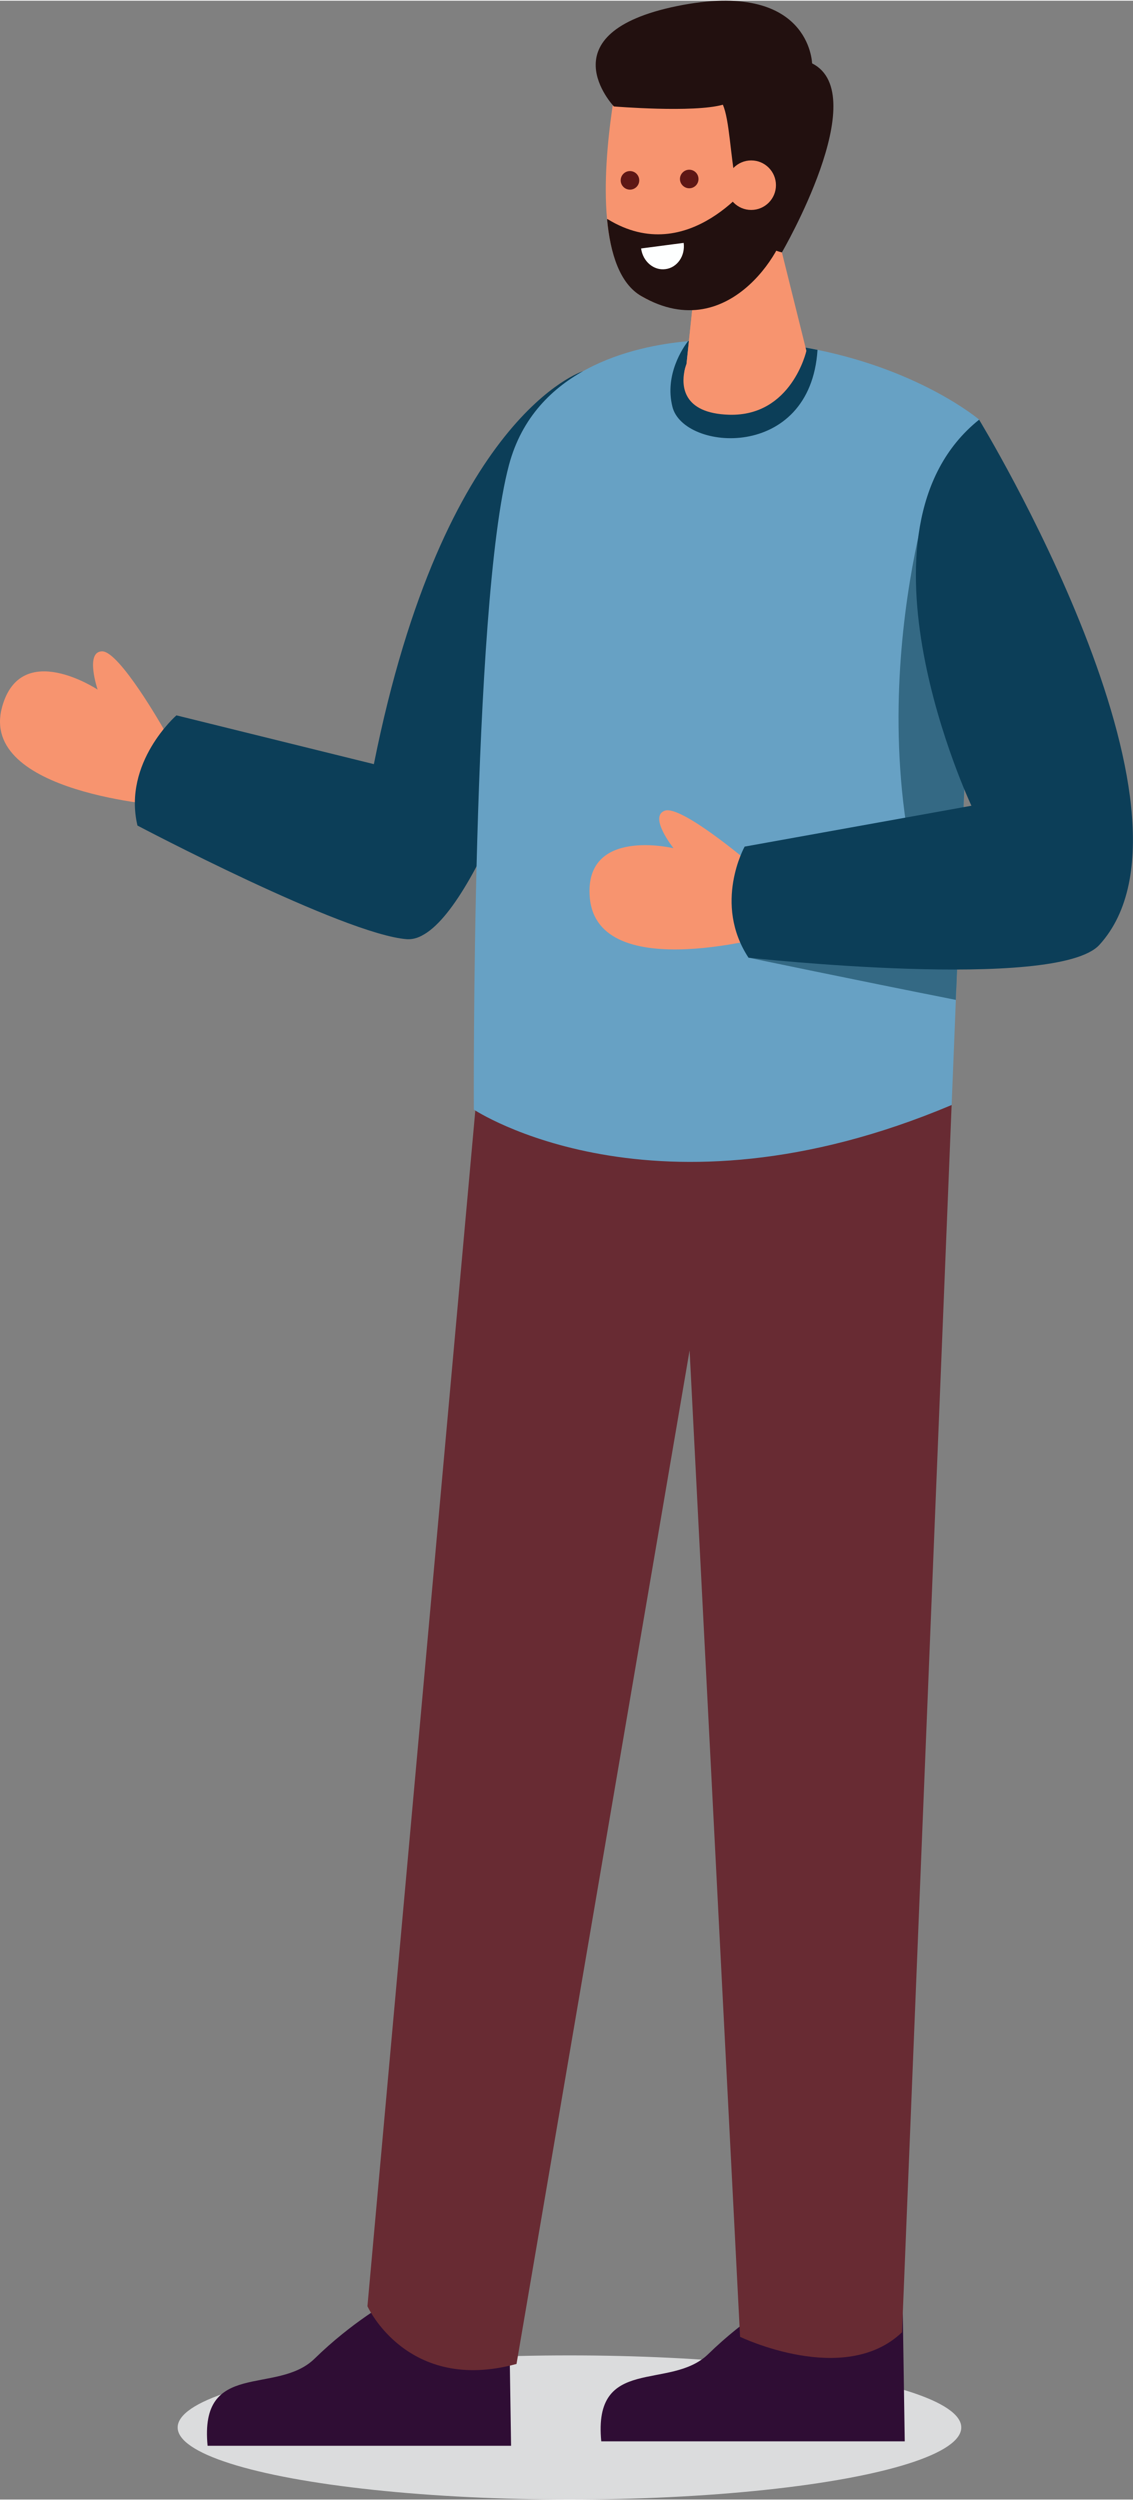
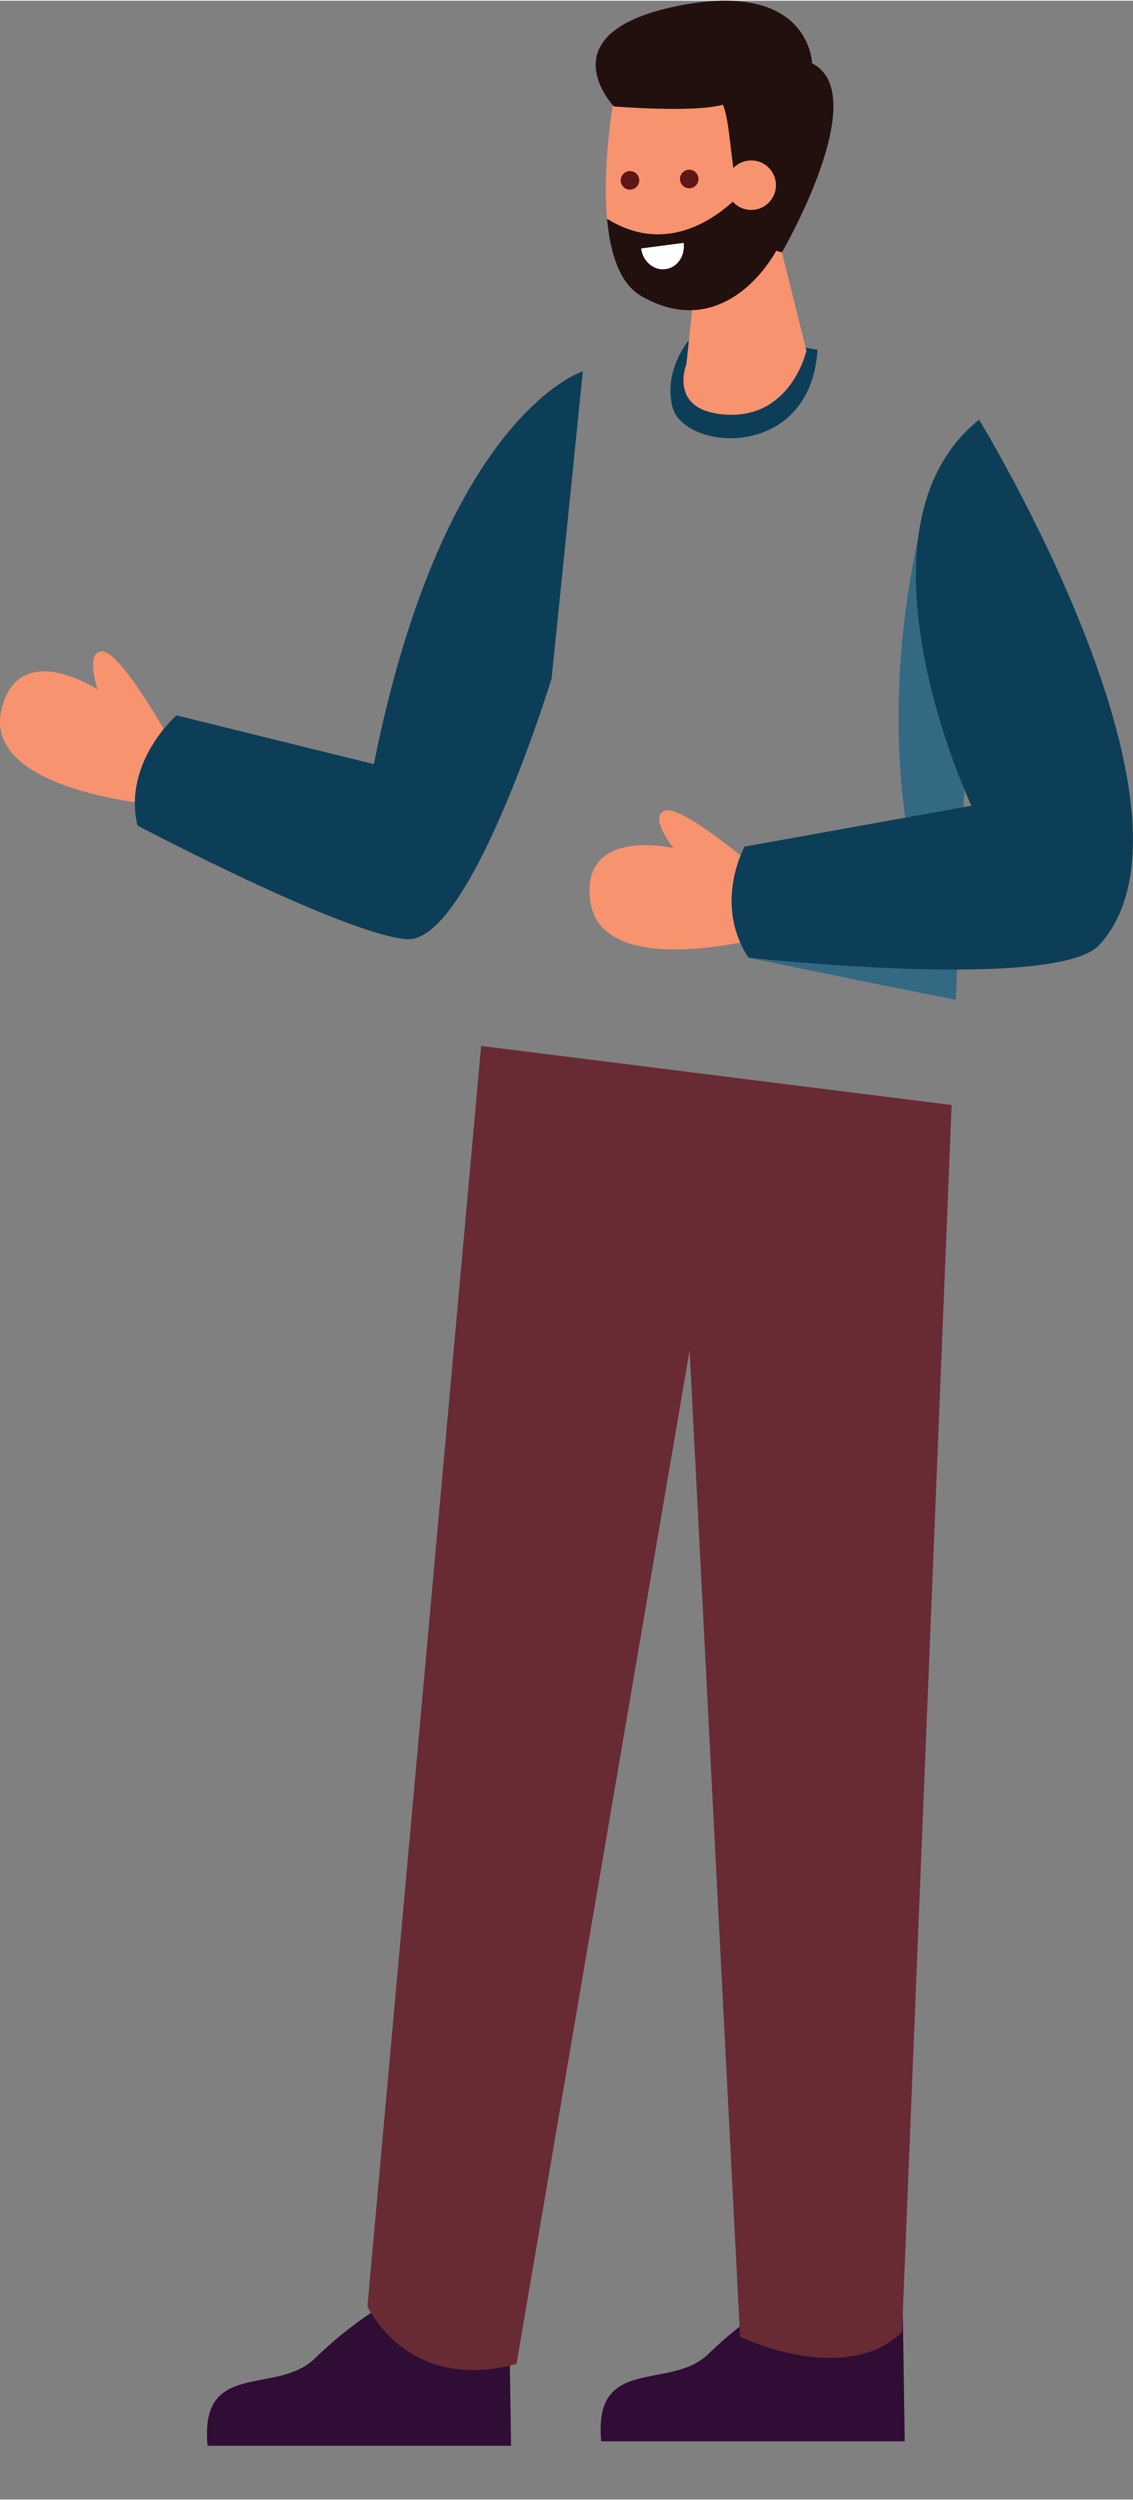
<svg xmlns="http://www.w3.org/2000/svg" xml:space="preserve" width="200px" height="441px" version="1.1" style="shape-rendering:geometricPrecision; text-rendering:geometricPrecision; image-rendering:optimizeQuality; fill-rule:evenodd; clip-rule:evenodd" viewBox="0 0 91.58 201.82">
  <rect x="0" y="0" width="91.58" height="201.82" fill="#808080" stroke="none" />
  <defs>
    <style type="text/css">
   
    .fil12 {fill:none;fill-rule:nonzero}
    .fil3 {fill:#012239;fill-rule:nonzero}
    .fil2 {fill:#0C3E58;fill-rule:nonzero}
    .fil9 {fill:#22100F;fill-rule:nonzero}
    .fil5 {fill:#2F0D34;fill-rule:nonzero}
    .fil10 {fill:#346984;fill-rule:nonzero}
    .fil11 {fill:#5E1715;fill-rule:nonzero}
    .fil7 {fill:#67A1C4;fill-rule:nonzero}
    .fil6 {fill:#682B33;fill-rule:nonzero}
    .fil0 {fill:#DBDCDD;fill-rule:nonzero}
    .fil1 {fill:#F7946F;fill-rule:nonzero}
    .fil13 {fill:#FEFFFF;fill-rule:nonzero}
    .fil4 {fill:#0C3E58;fill-rule:nonzero;fill-opacity:0.502}
    .fil8 {fill:#F7946F;fill-rule:nonzero;fill-opacity:0.8}
   
  </style>
  </defs>
  <g id="Layer_x0020_1">
-     <ellipse class="fil0" cx="46.03" cy="196" rx="31.67" ry="5.82" />
    <path class="fil1" d="M13.21 58.79c0,0 -3.54,-6.24 -4.95,-6.24 -1.41,0 -0.37,3.09 -0.37,3.09 0,0 -6.2,-4.11 -7.72,1.4 -1.93,7 13.26,7.99 13.26,7.99l-0.22 -6.24z" />
    <path class="fil2" d="M47.11 29.93l-1.61 15.84 -0.06 0.6 -0.86 8.38c0,0 -5.46,17.79 -10.29,20.65 -0.26,0.16 -0.52,0.28 -0.78,0.34 -0.2,0.05 -0.4,0.07 -0.61,0.06 -5.1,-0.38 -21.79,-9.18 -21.79,-9.18 -1.2,-5.11 3.15,-8.9 3.15,-8.9l15.96 3.94c5.65,-28.22 16.89,-31.73 16.89,-31.73z" />
    <path class="fil3" d="M45.17 39.96c-0.02,0.02 -0.07,0.06 -0.15,0.12 0.07,-0.07 0.13,-0.11 0.15,-0.12z" />
    <path class="fil4" d="M45.5 45.77l-0.06 0.6 -0.86 8.38c0,0 -5.46,17.79 -10.29,20.65l-0.76 0.13c0.86,-14.06 3.65,-22.87 6.29,-28.2 2.36,-4.78 4.59,-6.77 5.2,-7.25 -0.39,0.37 -1.2,1.69 0.48,5.69z" />
    <path class="fil5" d="M41.15 186.93c0,0 -4.83,2.52 -9.68,-1.11 0,0 -2.99,1.64 -6.05,4.63 -3.06,2.98 -9.32,0.03 -8.64,7.03l24.53 0 -0.16 -10.55z" />
    <path class="fil5" d="M72.97 186.56c0,0 -4.83,2.53 -9.68,-1.11 0,0 -2.99,1.65 -6.05,4.63 -3.06,2.98 -9.32,0.04 -8.64,7.04l24.53 0 -0.16 -10.56z" />
    <path class="fil6" d="M38.89 84.42l-9.19 101.79c0,0 3.2,7.07 12.05,4.66l13.99 -81.86 4.08 79.67c0,0 8.45,4.07 13.09,-0.37l4.01 -99.12 -38.03 -4.77z" />
-     <path class="fil7" d="M79.15 33.84l-0.41 10.14 -1.26 31.1 -0.19 4.81 -0.03 0.81 -0.06 1.57 -0.28 6.92c-23.99,10.12 -38.62,0.37 -38.62,0.37 0,0 -0.21,-40.65 2.84,-52.06 2.07,-7.76 9.96,-9.6 14.47,-10 1.9,-0.17 3.19,-0.08 3.19,-0.08 2.67,0.05 5.1,0.34 7.28,0.78 8.48,1.73 13.07,5.64 13.07,5.64z" />
    <path class="fil2" d="M66.08 28.2c-0.58,9.02 -10.85,8.19 -11.73,4.59 -0.65,-2.6 0.88,-4.79 1.26,-5.29 1.9,-0.17 3.19,-0.08 3.19,-0.08 2.67,0.05 5.1,0.34 7.28,0.78z" />
    <path class="fil1" d="M58.94 33.44c5.05,0.14 6.24,-5.16 6.24,-5.16l-2.16 -8.68 -0.47 -1.89 -1.56 -1.21 -1.68 1.5 -2.9 2.61 -0.92 8.73c0,0 -0.1,0.24 -0.17,0.59l0 0c-0.22,1.11 -0.2,3.4 3.62,3.51z" />
    <path class="fil8" d="M55.32 29.93c7.25,-3.09 7.7,-10.33 7.7,-10.33l-3.71 -1.6 -2.9 2.61 -0.92 8.73c0,0.01 -0.1,0.24 -0.17,0.59z" />
    <path class="fil1" d="M61.21 21.87c-2.67,2.73 -6.38,3.8 -9.37,1.99 -1.73,-1.05 -2.51,-3.44 -2.77,-6.2 -0.55,-5.85 1.23,-13.39 1.23,-13.39 0,0 13.99,-0.1 14.38,8.3 0.17,3.77 -1.31,7.08 -3.47,9.3z" />
    <path class="fil9" d="M51.84 23.86c-1.75,-1.01 -2.51,-3.44 -2.77,-6.2 0.01,-0.02 0.03,-0.03 0.04,-0.02 6.6,4.06 11.81,-3.23 11.81,-3.23 0,0 0.07,-2.49 1.02,2.65 0.06,0.29 1.57,0.39 1.63,0.73 0.25,1.49 -4.4,10.3 -11.73,6.07z" />
    <path class="fil9" d="M49.62 8.54c0,0 6.44,0.53 8.81,-0.14 1.08,2.54 0.19,10.83 4.77,11.93 0,0 7.43,-12.76 2.44,-15.27 0,0 -0.15,-6.81 -10.9,-4.63 -10.74,2.19 -5.12,8.11 -5.12,8.11z" />
    <path class="fil10" d="M78.74 43.98l-1.45 35.91c-9.21,-18.93 -1.93,-40.94 -1.93,-40.94l3.38 5.03z" />
-     <path class="fil10" d="M77.48 75.08l-0.19 4.82 -0.03 0.8c-8.15,-1.61 -16.76,-3.41 -16.76,-3.41l13.95 -3.51c0,0 1.25,0.51 3.03,1.3z" />
+     <path class="fil10" d="M77.48 75.08l-0.19 4.82 -0.03 0.8c-8.15,-1.61 -16.76,-3.41 -16.76,-3.41l13.95 -3.51z" />
    <circle class="fil1" cx="60.72" cy="14.9" r="2" />
    <path class="fil1" d="M60.52 69.59c0,0 -5.47,-4.65 -6.79,-4.17 -1.32,0.49 0.71,3.03 0.71,3.03 0,0 -7.23,-1.73 -6.77,3.96 0.59,7.24 15.19,2.96 15.19,2.96l-2.34 -5.78z" />
    <path class="fil2" d="M79.14 33.84c0,0 19.41,31.78 9.73,42.41 -3.44,3.78 -28.37,1.04 -28.37,1.04 -2.88,-4.38 -0.31,-8.97 -0.31,-8.97l18.33 -3.3c0,0 -10.5,-22.27 0.62,-31.18z" />
    <path class="fil11" d="M56.46 14.4c0,0.41 -0.33,0.75 -0.75,0.75 -0.41,0 -0.75,-0.34 -0.75,-0.75 0,-0.41 0.34,-0.75 0.75,-0.75 0.42,0 0.75,0.34 0.75,0.75z" />
    <circle class="fil11" cx="50.92" cy="14.51" r="0.75" />
    <line class="fil12" x1="46.04" y1="20.99" x2="43.38" y2="20.99" />
    <path class="fil13" d="M55.26 19.56c0.14,1.05 -0.52,2 -1.47,2.12 -0.95,0.13 -1.83,-0.62 -1.97,-1.67l3.44 -0.45z" />
  </g>
</svg>